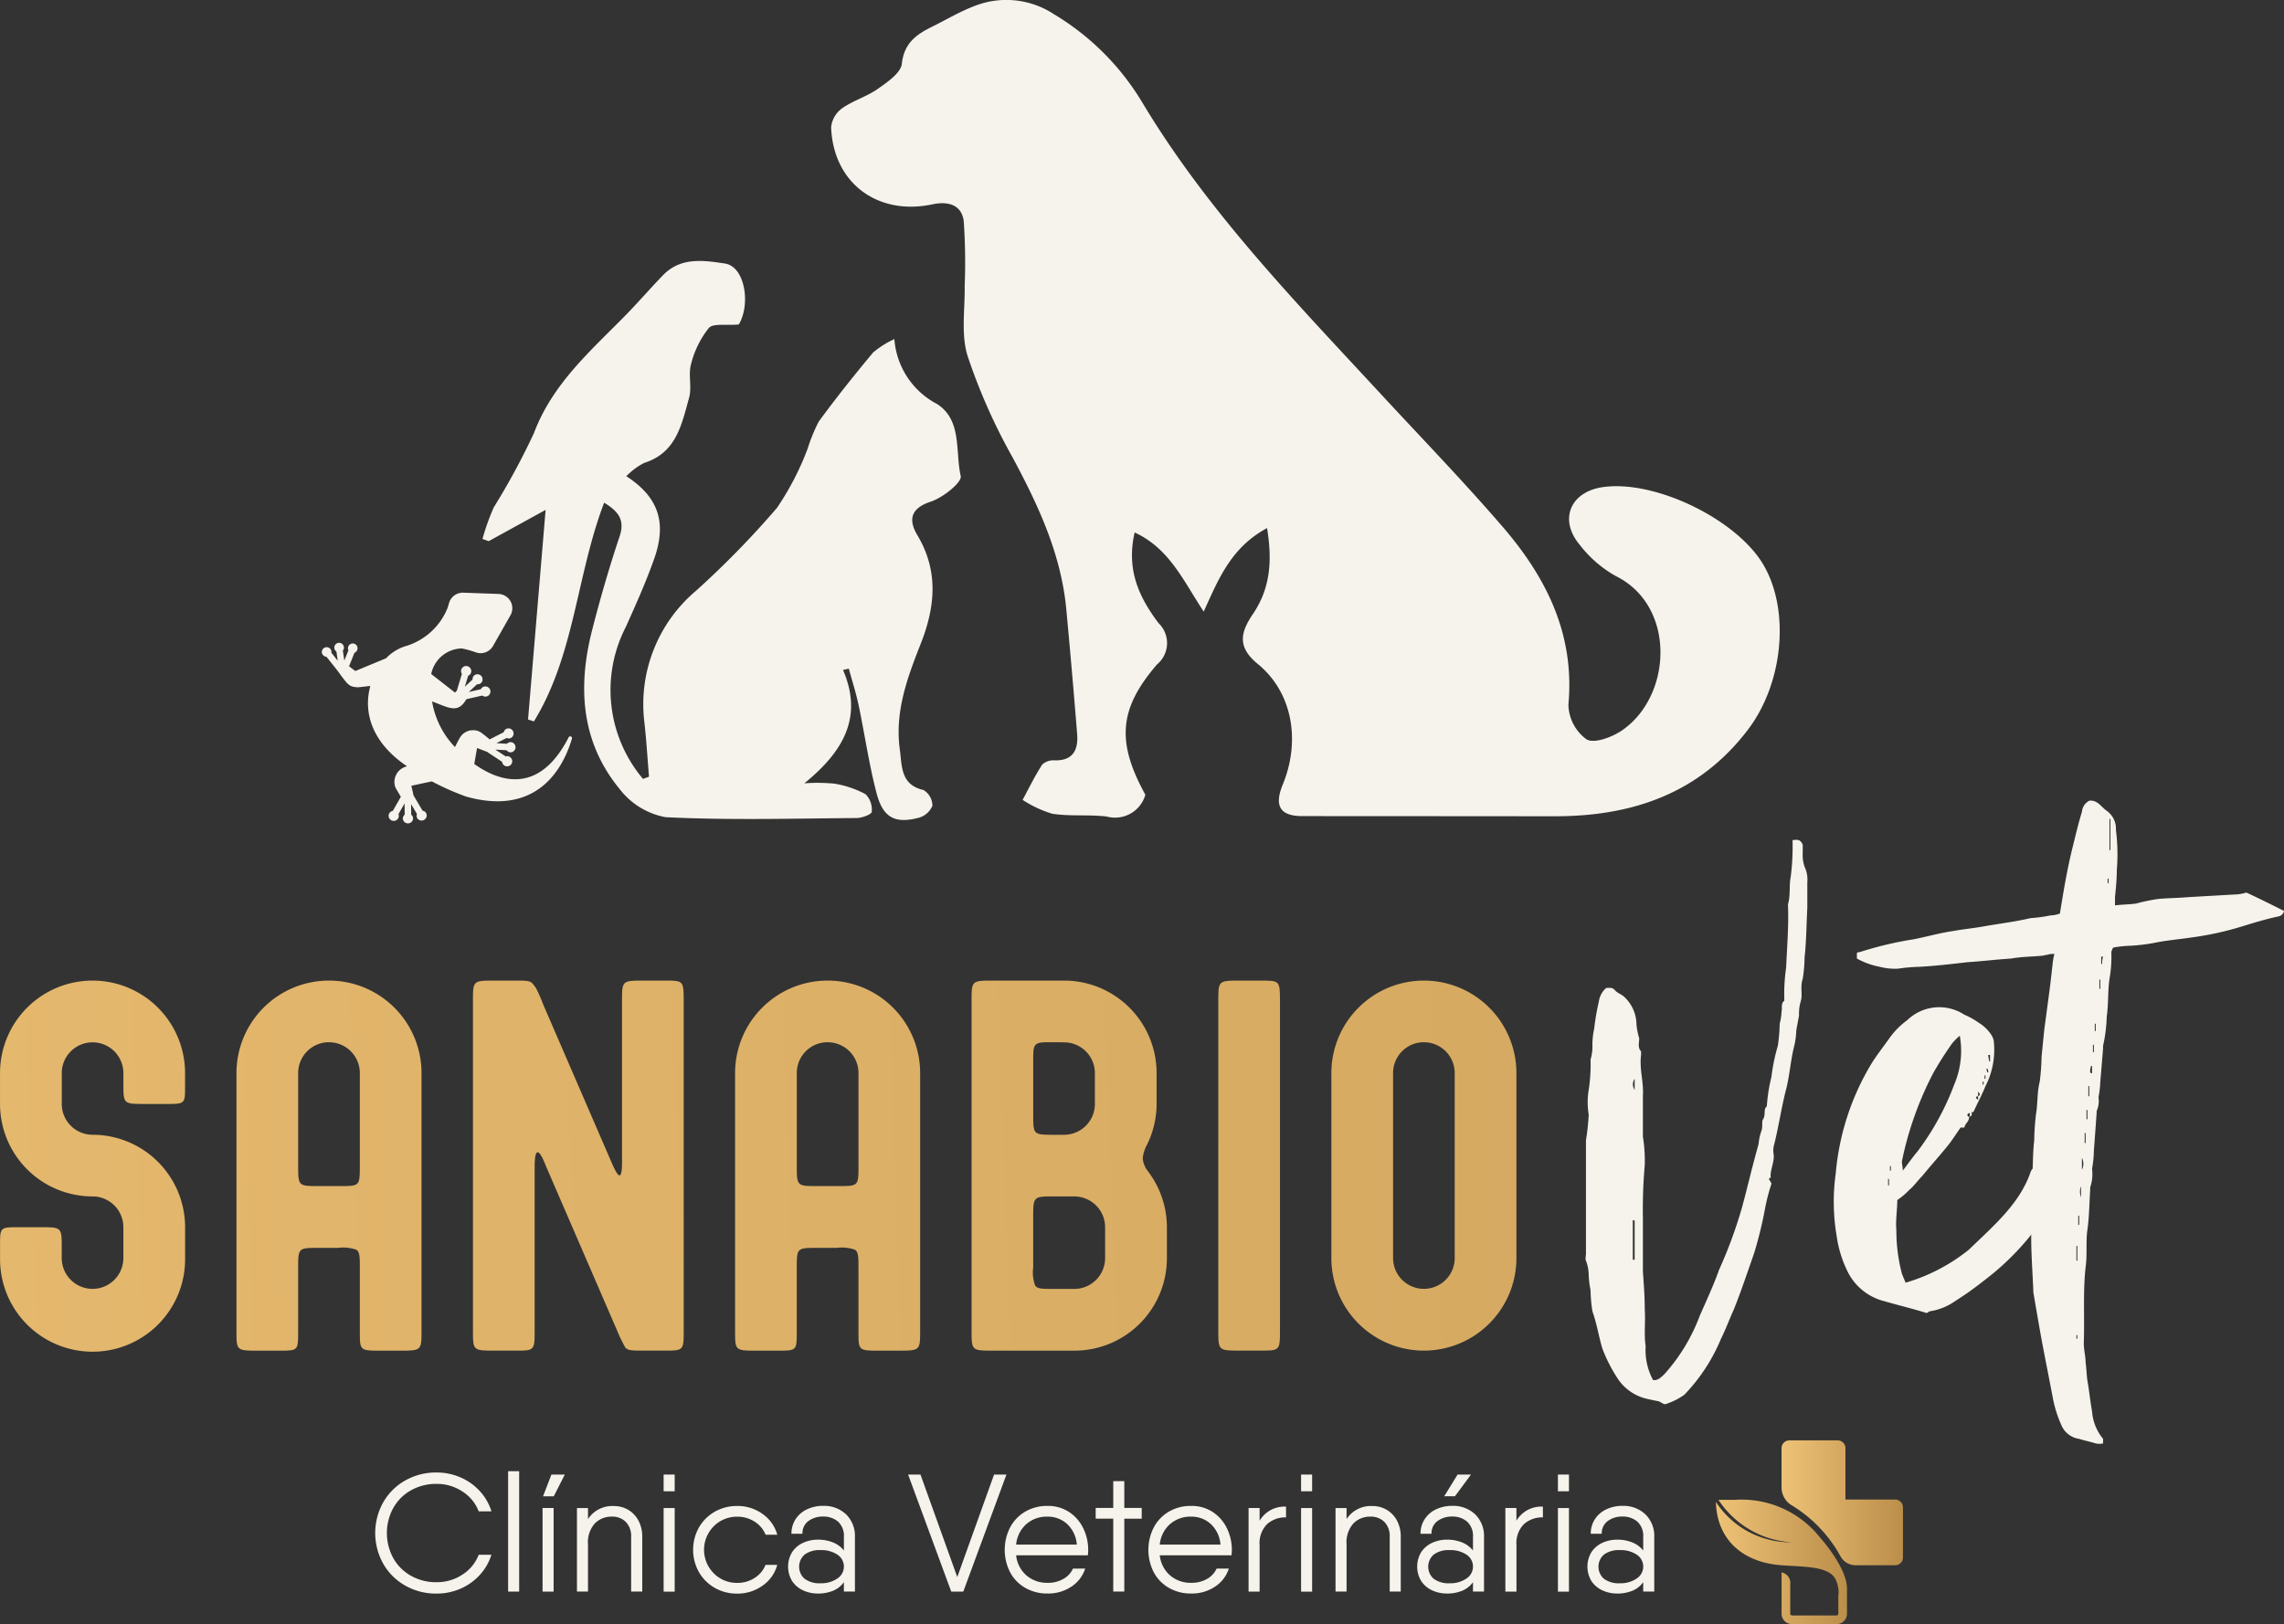
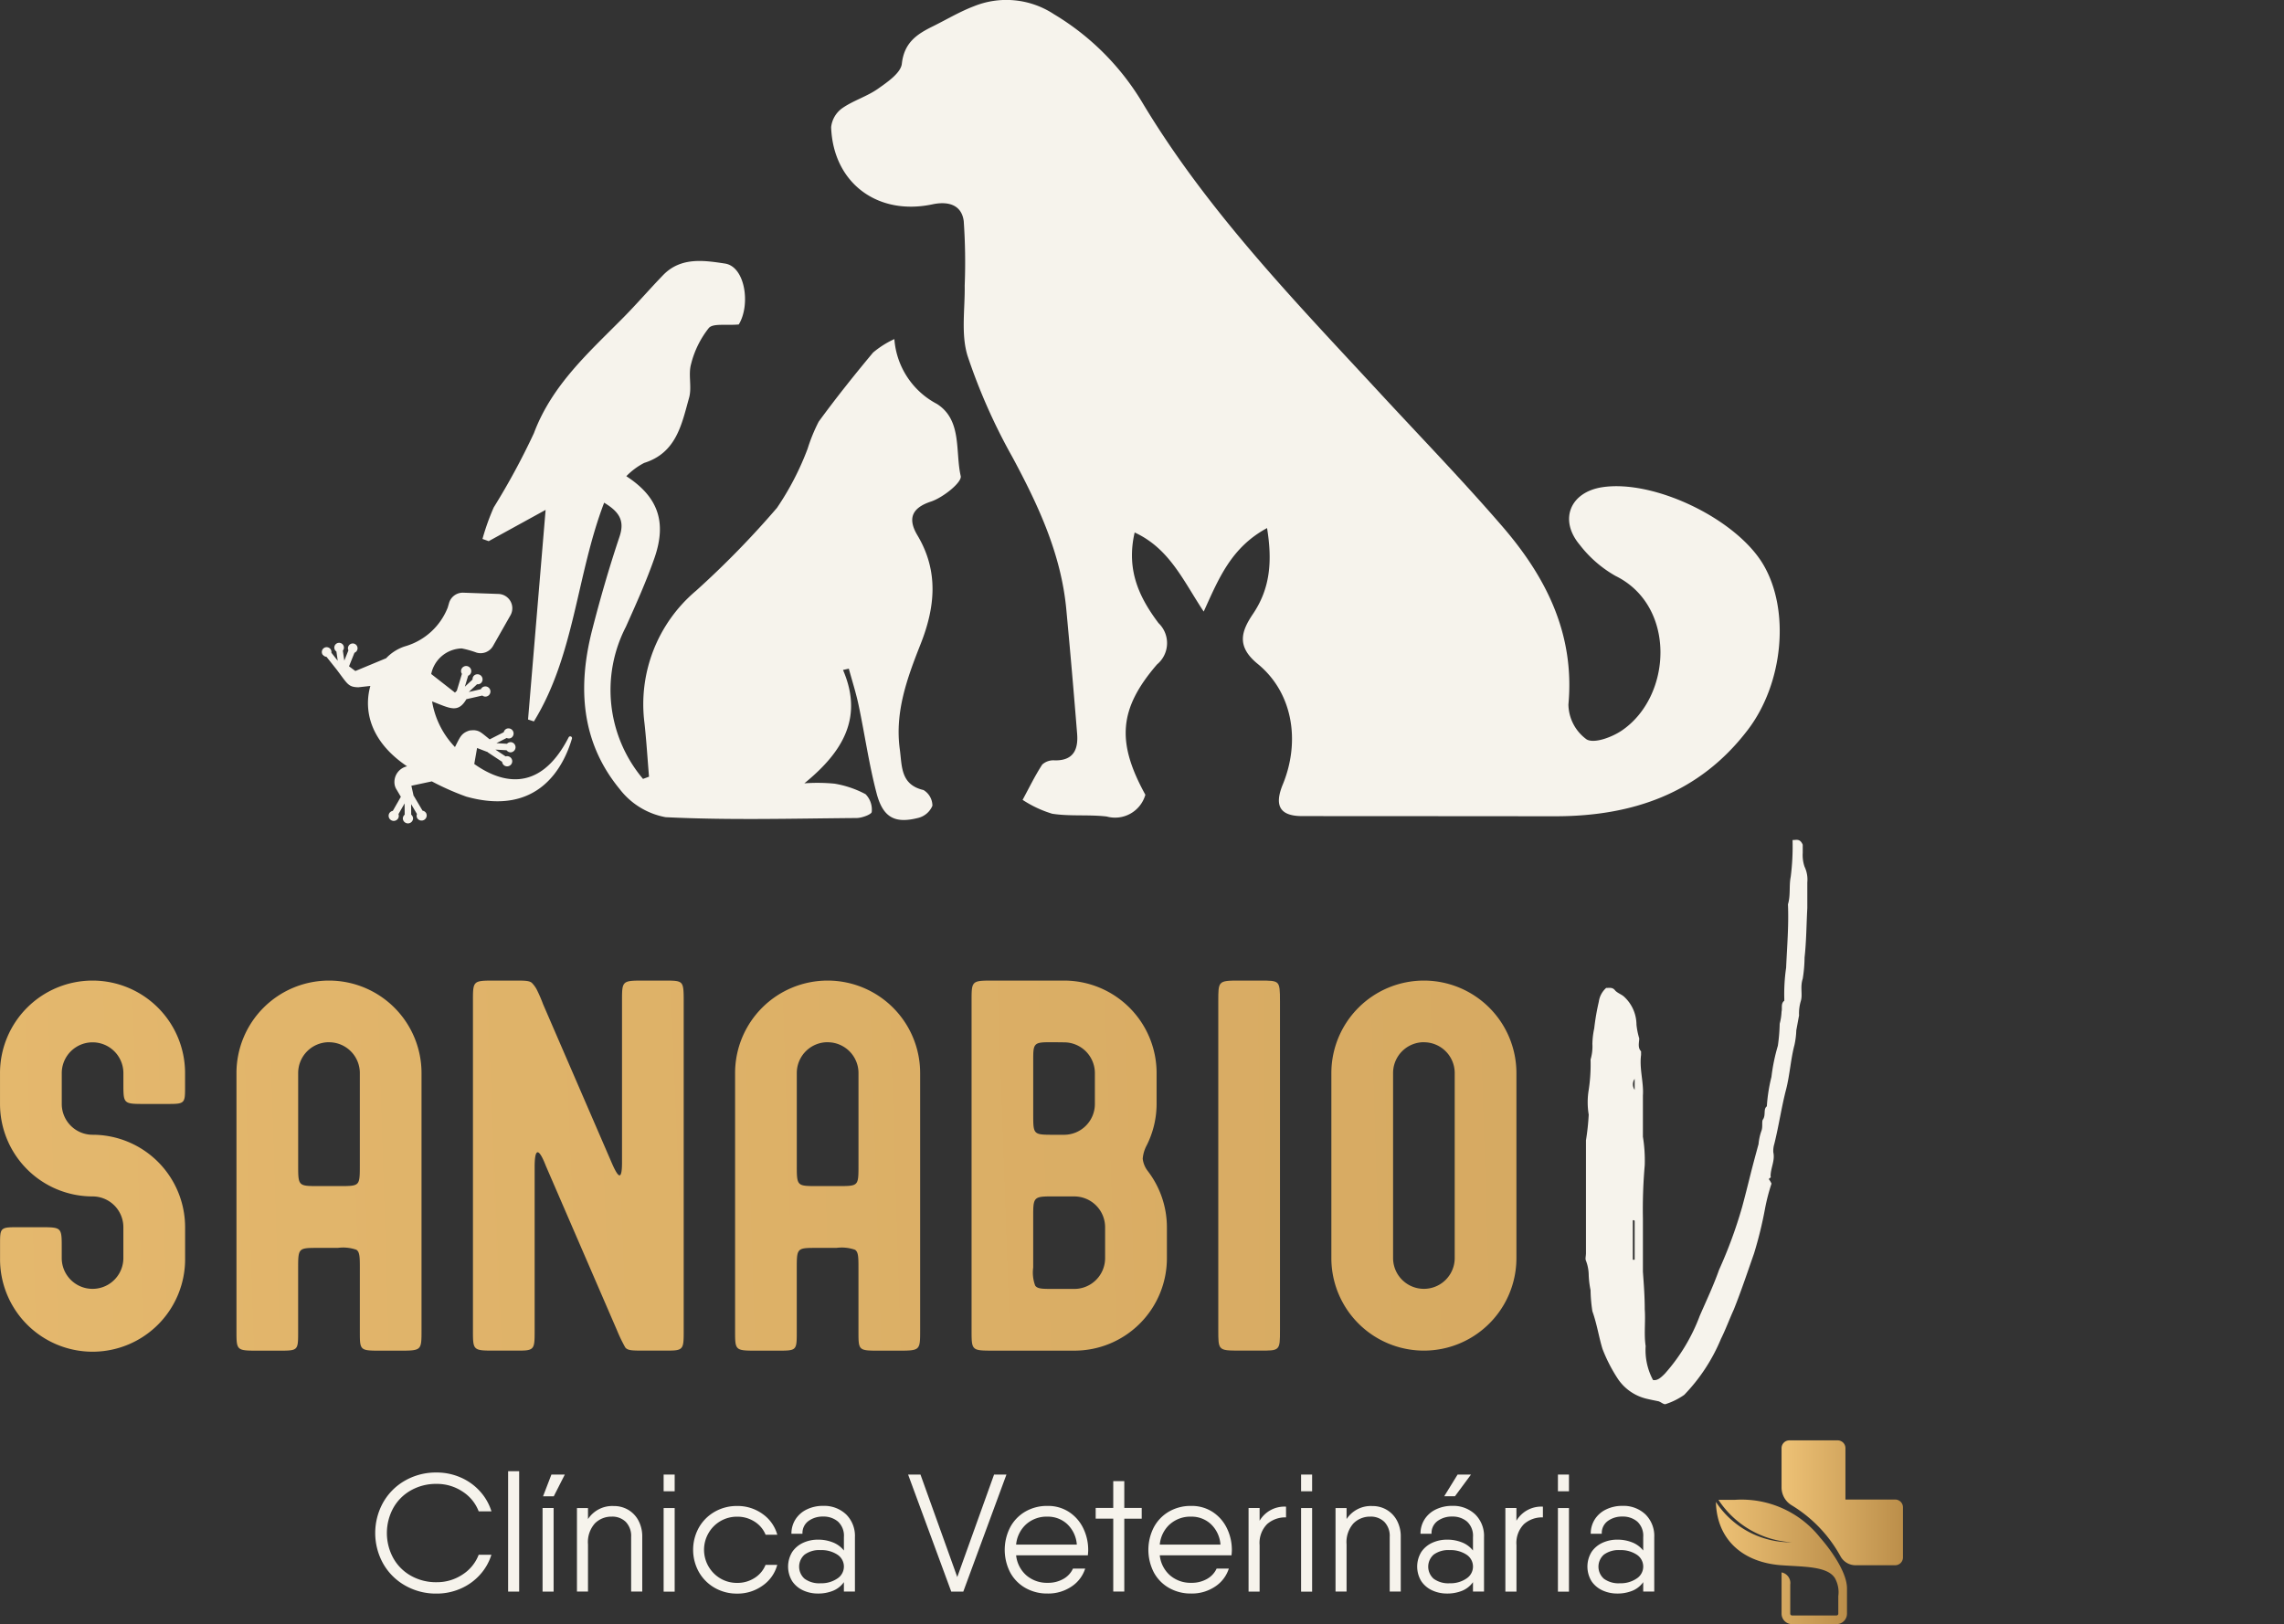
<svg xmlns="http://www.w3.org/2000/svg" xmlns:xlink="http://www.w3.org/1999/xlink" width="170.459" height="121.24" viewBox="0 0 170.459 121.24">
  <rect x="0" y="0" width="170.459" height="121.24" fill="#333333" stroke="none" />
  <defs>
    <linearGradient id="linear-gradient" y1="0.5" x2="1" y2="0.5" gradientUnits="objectBoundingBox">
      <stop offset="0.001" stop-color="#eec276" />
      <stop offset="1" stop-color="#bb8e4a" />
    </linearGradient>
    <linearGradient id="linear-gradient-3" x1="-5.901" y1="0.904" x2="24.037" y2="-0.986" xlink:href="#linear-gradient" />
    <linearGradient id="linear-gradient-4" x1="-7.155" y1="0.996" x2="22.782" y2="-0.894" xlink:href="#linear-gradient" />
    <linearGradient id="linear-gradient-5" x1="-7.389" y1="1.067" x2="18.897" y2="-0.823" xlink:href="#linear-gradient" />
    <linearGradient id="linear-gradient-6" x1="-9.807" y1="1.164" x2="20.13" y2="-0.727" xlink:href="#linear-gradient" />
    <linearGradient id="linear-gradient-7" x1="-10.489" y1="1.22" x2="17.874" y2="-0.671" xlink:href="#linear-gradient" />
    <linearGradient id="linear-gradient-8" x1="-37.162" y1="1.293" x2="52.66" y2="-0.598" xlink:href="#linear-gradient" />
    <linearGradient id="linear-gradient-9" x1="-12.983" y1="1.351" x2="16.956" y2="-0.539" xlink:href="#linear-gradient" />
  </defs>
  <g id="Grupo_470" data-name="Grupo 470" transform="translate(-261 265)">
    <g id="Grupo_467" data-name="Grupo 467" transform="translate(113.125 -558.438)">
      <g id="Grupo_11" data-name="Grupo 11" transform="translate(175.875 403.263)">
        <path id="Caminho_51" data-name="Caminho 51" d="M178.1,741a4.327,4.327,0,0,1-1.635-1.641,4.691,4.691,0,0,1,0-4.543,4.331,4.331,0,0,1,1.635-1.641,4.633,4.633,0,0,1,2.359-.605,4.424,4.424,0,0,1,1.791.368,4.174,4.174,0,0,1,1.442,1.029,3.982,3.982,0,0,1,.861,1.5H183.6a3.053,3.053,0,0,0-1.211-1.479,3.437,3.437,0,0,0-1.934-.568,3.792,3.792,0,0,0-1.922.487,3.424,3.424,0,0,0-1.316,1.329,3.9,3.9,0,0,0,0,3.706,3.423,3.423,0,0,0,1.316,1.329,3.792,3.792,0,0,0,1.922.487,3.435,3.435,0,0,0,1.934-.568,3.052,3.052,0,0,0,1.211-1.479h.949a3.979,3.979,0,0,1-.861,1.5,4.166,4.166,0,0,1-1.442,1.029,4.421,4.421,0,0,1-1.791.368A4.63,4.63,0,0,1,178.1,741Z" transform="translate(-175.875 -732.473)" fill="#f6f3ec" />
        <path id="Caminho_52" data-name="Caminho 52" d="M215.518,732.175h.824v8.986h-.824Z" transform="translate(-205.596 -732.175)" fill="#f6f3ec" />
        <path id="Caminho_53" data-name="Caminho 53" d="M225.789,735.668h.824v6.24h-.824Zm.836-.874.824-1.622h-1l-.624,1.622Z" transform="translate(-213.296 -732.922)" fill="#f6f3ec" />
        <path id="Caminho_54" data-name="Caminho 54" d="M239.874,742.828a2.044,2.044,0,0,1,.768.8,2.508,2.508,0,0,1,.287,1.223v4.081H240.1v-4.081a1.5,1.5,0,0,0-.4-1.117,1.43,1.43,0,0,0-1.048-.393,1.742,1.742,0,0,0-1.254.5,2.1,2.1,0,0,0-.518,1.573v3.519h-.824V742.7h.824v.824a2.16,2.16,0,0,1,1.922-.973A2.075,2.075,0,0,1,239.874,742.828Z" transform="translate(-220.997 -739.951)" fill="#f6f3ec" />
        <path id="Caminho_55" data-name="Caminho 55" d="M261.89,733.172h.824v1.248h-.824Zm0,2.5h.824v6.24h-.824Z" transform="translate(-240.362 -732.922)" fill="#f6f3ec" />
        <path id="Caminho_56" data-name="Caminho 56" d="M275.852,748.494a3.19,3.19,0,0,1-1.9.593,3.292,3.292,0,0,1-1.672-.431,3.143,3.143,0,0,1-1.179-1.179,3.413,3.413,0,0,1,0-3.32,3.143,3.143,0,0,1,1.179-1.179,3.293,3.293,0,0,1,1.672-.431,3.165,3.165,0,0,1,1.9.593,2.82,2.82,0,0,1,1.1,1.554h-.873a2.075,2.075,0,0,0-.824-.98,2.354,2.354,0,0,0-1.3-.368,2.434,2.434,0,0,0-2.134,1.223,2.485,2.485,0,0,0,.886,3.388,2.413,2.413,0,0,0,1.248.331,2.346,2.346,0,0,0,1.31-.374,2.045,2.045,0,0,0,.811-.973h.873A2.749,2.749,0,0,1,275.852,748.494Z" transform="translate(-246.941 -739.951)" fill="#f6f3ec" />
        <path id="Caminho_57" data-name="Caminho 57" d="M303.326,743.177a2.254,2.254,0,0,1,.655,1.7v4.056h-.824v-.7a1.84,1.84,0,0,1-.811.643,2.923,2.923,0,0,1-1.123.206,2.627,2.627,0,0,1-1.1-.231,1.972,1.972,0,0,1-.817-.68,2.088,2.088,0,0,1,0-2.2,1.976,1.976,0,0,1,.817-.68,2.626,2.626,0,0,1,1.1-.231,2.935,2.935,0,0,1,1.117.206,1.947,1.947,0,0,1,.818.605v-1a1.437,1.437,0,0,0-.443-1.161,1.653,1.653,0,0,0-1.1-.374,1.8,1.8,0,0,0-1.1.331,1.112,1.112,0,0,0-.449.955h-.824a1.967,1.967,0,0,1,.3-1.073,2.039,2.039,0,0,1,.842-.743,2.74,2.74,0,0,1,1.229-.268A2.374,2.374,0,0,1,303.326,743.177Zm-.661,4.786a1.058,1.058,0,0,0,.006-1.785,2.146,2.146,0,0,0-1.248-.337,1.847,1.847,0,0,0-1.2.337,1.2,1.2,0,0,0,0,1.8,1.847,1.847,0,0,0,1.2.337A2.1,2.1,0,0,0,302.665,747.963Z" transform="translate(-268.176 -739.951)" fill="#f6f3ec" />
        <path id="Caminho_58" data-name="Caminho 58" d="M334.792,733.172h.923l2.746,7.65,2.746-7.65h.924l-3.22,8.736h-.9Z" transform="translate(-295.018 -732.922)" fill="#f6f3ec" />
        <path id="Caminho_59" data-name="Caminho 59" d="M368.417,743a3.008,3.008,0,0,1,1.054,1.211,3.671,3.671,0,0,1,.368,1.629q0,.137-.025.387h-5.354a2.3,2.3,0,0,0,.767,1.5,2.348,2.348,0,0,0,1.591.555,2.274,2.274,0,0,0,1.173-.293,1.682,1.682,0,0,0,.711-.768h.911a2.518,2.518,0,0,1-1.023,1.342,3.1,3.1,0,0,1-1.785.518,3.255,3.255,0,0,1-1.666-.424,2.926,2.926,0,0,1-1.13-1.167,3.687,3.687,0,0,1,0-3.338,2.973,2.973,0,0,1,1.123-1.179,3.208,3.208,0,0,1,1.672-.431A2.846,2.846,0,0,1,368.417,743Zm-3.214.917a2.343,2.343,0,0,0-.743,1.51h4.53a2.332,2.332,0,0,0-.724-1.535,2.112,2.112,0,0,0-1.46-.549A2.29,2.29,0,0,0,365.2,743.92Z" transform="translate(-316.625 -739.951)" fill="#f6f3ec" />
        <path id="Caminho_60" data-name="Caminho 60" d="M394.17,737.962h-1.3V743.4h-.824v-5.441h-1.311v-.8h1.311v-2h.824v2h1.3Z" transform="translate(-336.962 -734.418)" fill="#f6f3ec" />
        <path id="Caminho_61" data-name="Caminho 61" d="M411.25,743a3.008,3.008,0,0,1,1.054,1.211,3.671,3.671,0,0,1,.368,1.629q0,.137-.025.387h-5.354a2.3,2.3,0,0,0,.767,1.5,2.348,2.348,0,0,0,1.591.555,2.274,2.274,0,0,0,1.173-.293,1.683,1.683,0,0,0,.711-.768h.911a2.518,2.518,0,0,1-1.023,1.342,3.1,3.1,0,0,1-1.785.518,3.255,3.255,0,0,1-1.666-.424,2.926,2.926,0,0,1-1.13-1.167,3.687,3.687,0,0,1,0-3.338,2.973,2.973,0,0,1,1.123-1.179,3.208,3.208,0,0,1,1.672-.431A2.846,2.846,0,0,1,411.25,743Zm-3.214.917a2.343,2.343,0,0,0-.743,1.51h4.53a2.333,2.333,0,0,0-.724-1.535,2.112,2.112,0,0,0-1.46-.549A2.29,2.29,0,0,0,408.037,743.92Z" transform="translate(-348.737 -739.951)" fill="#f6f3ec" />
        <path id="Caminho_62" data-name="Caminho 62" d="M439.109,742.746v.8a2.045,2.045,0,0,0-1.41.5,2,2,0,0,0-.562,1.573v3.469h-.824v-6.24h.824v.949A2.145,2.145,0,0,1,439.109,742.746Z" transform="translate(-371.13 -740.1)" fill="#f6f3ec" />
        <path id="Caminho_63" data-name="Caminho 63" d="M451.971,733.172h.824v1.248h-.824Zm0,2.5h.824v6.24h-.824Z" transform="translate(-382.869 -732.922)" fill="#f6f3ec" />
        <path id="Caminho_64" data-name="Caminho 64" d="M466.055,742.828a2.046,2.046,0,0,1,.768.8,2.508,2.508,0,0,1,.287,1.223v4.081h-.824v-4.081a1.5,1.5,0,0,0-.4-1.117,1.431,1.431,0,0,0-1.048-.393,1.741,1.741,0,0,0-1.254.5,2.1,2.1,0,0,0-.518,1.573v3.519h-.824V742.7h.824v.824a2.16,2.16,0,0,1,1.922-.973A2.076,2.076,0,0,1,466.055,742.828Z" transform="translate(-390.569 -739.951)" fill="#f6f3ec" />
        <path id="Caminho_65" data-name="Caminho 65" d="M490.913,736.148a2.255,2.255,0,0,1,.655,1.7v4.056h-.824v-.7a1.837,1.837,0,0,1-.811.643,2.923,2.923,0,0,1-1.123.206,2.626,2.626,0,0,1-1.1-.231,1.972,1.972,0,0,1-.817-.68,2.088,2.088,0,0,1,0-2.2,1.975,1.975,0,0,1,.817-.68,2.626,2.626,0,0,1,1.1-.231,2.937,2.937,0,0,1,1.117.206,1.945,1.945,0,0,1,.817.605v-1a1.437,1.437,0,0,0-.443-1.161,1.652,1.652,0,0,0-1.1-.374,1.8,1.8,0,0,0-1.1.331,1.112,1.112,0,0,0-.449.955h-.824a1.967,1.967,0,0,1,.3-1.073,2.036,2.036,0,0,1,.842-.743,2.74,2.74,0,0,1,1.229-.268A2.373,2.373,0,0,1,490.913,736.148Zm-.661,4.786a1.058,1.058,0,0,0,.006-1.785,2.146,2.146,0,0,0-1.248-.337,1.847,1.847,0,0,0-1.2.337,1.2,1.2,0,0,0,0,1.8,1.847,1.847,0,0,0,1.2.337A2.1,2.1,0,0,0,490.252,740.935Zm-.855-6.141,1.2-1.622h-1l-1,1.622Z" transform="translate(-408.813 -732.922)" fill="#f6f3ec" />
        <path id="Caminho_66" data-name="Caminho 66" d="M515.7,742.746v.8a2.046,2.046,0,0,0-1.41.5,2,2,0,0,0-.562,1.573v3.469H512.9v-6.24h.824v.949A2.145,2.145,0,0,1,515.7,742.746Z" transform="translate(-428.551 -740.1)" fill="#f6f3ec" />
        <path id="Caminho_67" data-name="Caminho 67" d="M528.561,733.172h.824v1.248h-.824Zm0,2.5h.824v6.24h-.824Z" transform="translate(-440.29 -732.922)" fill="#f6f3ec" />
        <path id="Caminho_68" data-name="Caminho 68" d="M541.674,743.177a2.255,2.255,0,0,1,.655,1.7v4.056h-.824v-.7a1.838,1.838,0,0,1-.811.643,2.923,2.923,0,0,1-1.123.206,2.626,2.626,0,0,1-1.1-.231,1.972,1.972,0,0,1-.817-.68,2.089,2.089,0,0,1,0-2.2,1.976,1.976,0,0,1,.817-.68,2.625,2.625,0,0,1,1.1-.231,2.936,2.936,0,0,1,1.117.206,1.946,1.946,0,0,1,.817.605v-1a1.438,1.438,0,0,0-.443-1.161,1.653,1.653,0,0,0-1.1-.374,1.8,1.8,0,0,0-1.1.331,1.112,1.112,0,0,0-.449.955h-.824a1.968,1.968,0,0,1,.3-1.073,2.041,2.041,0,0,1,.843-.743,2.741,2.741,0,0,1,1.229-.268A2.374,2.374,0,0,1,541.674,743.177Zm-.661,4.786a1.058,1.058,0,0,0,.006-1.785,2.146,2.146,0,0,0-1.248-.337,1.847,1.847,0,0,0-1.2.337,1.2,1.2,0,0,0,0,1.8,1.847,1.847,0,0,0,1.2.337A2.094,2.094,0,0,0,541.012,747.963Z" transform="translate(-446.869 -739.951)" fill="#f6f3ec" />
      </g>
      <g id="Grupo_13" data-name="Grupo 13" transform="translate(275.941 400.959)">
        <path id="Caminho_76" data-name="Caminho 76" d="M604.249,727.978v3.729a.58.58,0,0,1-.573.588h-2.971a1.279,1.279,0,0,1-1.119-.67,10.167,10.167,0,0,0-3.647-3.809,1.554,1.554,0,0,1-.75-1.331v-2.923a.583.583,0,0,1,.573-.589h3.622a.581.581,0,0,1,.573.589v3.827h3.719A.581.581,0,0,1,604.249,727.978Z" transform="translate(-590.294 -722.972)" fill="url(#linear-gradient)" />
        <path id="Caminho_77" data-name="Caminho 77" d="M580.523,746.133v3.081a.778.778,0,0,0,.778.778h3.326a.779.779,0,0,0,.778-.778v-1.889c0-1.276-1.343-3.042-2-3.782a7.466,7.466,0,0,0-6.379-2.828h-1.213a7.018,7.018,0,0,0,5.5,3.169,6.66,6.66,0,0,1-5.691-3.015c.069,2.837,2.028,4.525,4.9,4.729,1.715.122,3.384.073,3.968.938a2.15,2.15,0,0,1,.267,1.366v1.313a.13.13,0,0,1-.13.13H581.3a.13.13,0,0,1-.13-.13v-2.177A.805.805,0,0,0,580.523,746.133Z" transform="translate(-575.627 -736.274)" fill="url(#linear-gradient)" />
      </g>
    </g>
    <g id="Grupo_468" data-name="Grupo 468" transform="translate(82.584 -558.438)">
      <g id="Grupo_9" data-name="Grupo 9" transform="translate(178.416 366.638)">
        <path id="Caminho_41" data-name="Caminho 41" d="M192.935,585.855a6.905,6.905,0,0,1,6.906,6.906v1c0,.666,0,.992-.194,1.151s-.55.153-1.264.153h-1.534c-.878,0-1.277,0-1.46-.248-.151-.207-.151-.588-.151-1.286v-.767a2.3,2.3,0,0,0-4.6,0v2.3a2.3,2.3,0,0,0,2.3,2.3,6.909,6.909,0,0,1,6.906,6.906v2.3a6.906,6.906,0,1,1-13.811,0v-1c0-.666,0-.992.194-1.151s.551-.153,1.264-.153h1.534c.878,0,1.277,0,1.459.248.152.208.152.588.152,1.286v.767a2.3,2.3,0,1,0,4.6,0v-2.3a2.3,2.3,0,0,0-2.3-2.3,6.908,6.908,0,0,1-6.906-6.906v-2.3A6.905,6.905,0,0,1,192.935,585.855Z" transform="translate(-186.029 -585.855)" fill="url(#linear-gradient-3)" />
        <path id="Caminho_42" data-name="Caminho 42" d="M263.444,585.855a6.906,6.906,0,0,1,6.906,6.906v19.182c0,.762,0,1.145-.2,1.339s-.612.2-1.434.2h-1.357c-.853,0-1.255,0-1.444-.211-.168-.189-.168-.543-.168-1.215v-4.666c0-.877,0-1.268-.259-1.442a3.01,3.01,0,0,0-1.385-.139h-1.464c-.787,0-1.161,0-1.337.23-.16.207-.16.6-.16,1.35v4.666c0,.763,0,1.118-.22,1.283-.191.143-.547.143-1.213.143h-1.519c-.874,0-1.286,0-1.479-.22-.172-.195-.172-.563-.172-1.261V592.761A6.905,6.905,0,0,1,263.444,585.855Zm0,4.6a2.3,2.3,0,0,0-2.3,2.3v6.866c0,.756,0,1.149.17,1.353.189.228.589.221,1.435.221h1.465c.754,0,1.137,0,1.332-.182s.2-.567.2-1.339v-6.92A2.3,2.3,0,0,0,263.444,590.459Z" transform="translate(-238.891 -585.855)" fill="url(#linear-gradient-4)" />
        <path id="Caminho_43" data-name="Caminho 43" d="M328.7,585.855h1.465c.727,0,1.1,0,1.289.178a2.1,2.1,0,0,1,.367.51,11.331,11.331,0,0,1,.467,1.083l5.091,11.768c.293.689.489,1,.613,1s.183-.346.183-.96V587.39c0-.714,0-1.1.167-1.3.191-.235.6-.235,1.484-.235h1.465c.727,0,1.1,0,1.288.178s.2.571.2,1.357v24.553c0,.785,0,1.169-.2,1.356s-.561.178-1.288.178h-1.465c-.883,0-1.217,0-1.408-.234a11.3,11.3,0,0,1-.606-1.255l-5.328-12.316c-.257-.664-.492-1.073-.647-.99-.114.063-.183.4-.183,1.1v12.162c0,.785,0,1.169-.2,1.356s-.563.178-1.289.178H328.7c-.882,0-1.293,0-1.484-.234-.166-.2-.166-.586-.166-1.3V587.39c0-.714,0-1.1.166-1.3C327.4,585.855,327.816,585.855,328.7,585.855Z" transform="translate(-291.753 -585.855)" fill="url(#linear-gradient-5)" />
        <path id="Caminho_44" data-name="Caminho 44" d="M412.128,585.855a6.905,6.905,0,0,1,6.906,6.906v19.182c0,.762,0,1.145-.2,1.339s-.612.2-1.434.2h-1.357c-.853,0-1.255,0-1.444-.211-.168-.189-.168-.543-.168-1.215v-4.666c0-.877,0-1.268-.259-1.442a3.011,3.011,0,0,0-1.385-.139h-1.464c-.787,0-1.161,0-1.337.23-.16.207-.16.6-.16,1.35v4.666c0,.763,0,1.118-.22,1.283-.191.143-.547.143-1.213.143h-1.519c-.874,0-1.286,0-1.479-.22-.172-.195-.172-.563-.172-1.261V592.761A6.905,6.905,0,0,1,412.128,585.855Zm0,4.6a2.3,2.3,0,0,0-2.3,2.3v6.866c0,.756,0,1.149.17,1.353.189.228.589.221,1.435.221H412.9c.754,0,1.138,0,1.333-.182s.2-.567.2-1.339v-6.92A2.3,2.3,0,0,0,412.128,590.459Z" transform="translate(-350.362 -585.855)" fill="url(#linear-gradient-6)" />
        <path id="Caminho_45" data-name="Caminho 45" d="M477.381,585.855h5.256a6.906,6.906,0,0,1,6.906,6.906v2.3a6.9,6.9,0,0,1-.736,3.088,2.559,2.559,0,0,0-.3,1,1.843,1.843,0,0,0,.379.925,6.9,6.9,0,0,1,1.426,4.2v2.3a6.9,6.9,0,0,1-6.905,6.906h-6.023c-.882,0-1.293,0-1.484-.234-.166-.2-.166-.586-.166-1.3V587.39c0-.714,0-1.1.166-1.3C476.088,585.855,476.5,585.855,477.381,585.855Zm4.45,4.6c-.765,0-1.139,0-1.321.2s-.175.552-.175,1.268v3.906c0,.728,0,1.111.165,1.313.182.223.57.223,1.386.223h.751a2.3,2.3,0,0,0,2.3-2.3v-2.3a2.3,2.3,0,0,0-2.3-2.3Zm1.573,11.51h-1.464c-.806,0-1.207,0-1.407.2s-.2.588-.2,1.367v3.743a2.8,2.8,0,0,0,.149,1.35c.172.247.544.247,1.348.247H483.4a2.3,2.3,0,0,0,2.3-2.3v-2.3A2.3,2.3,0,0,0,483.4,601.968Z" transform="translate(-403.224 -585.855)" fill="url(#linear-gradient-7)" />
        <path id="Caminho_46" data-name="Caminho 46" d="M550.959,585.855h1.465c.727,0,1.1,0,1.289.178s.2.571.2,1.357v24.553c0,.785,0,1.169-.2,1.356s-.562.178-1.289.178h-1.465c-.882,0-1.293,0-1.484-.234-.166-.2-.166-.586-.166-1.3V587.39c0-.714,0-1.1.166-1.3C549.666,585.855,550.077,585.855,550.959,585.855Z" transform="translate(-458.386 -585.855)" fill="url(#linear-gradient-8)" />
        <path id="Caminho_47" data-name="Caminho 47" d="M589.935,585.855a6.908,6.908,0,0,1,6.905,6.906v13.811a6.905,6.905,0,1,1-13.811,0V592.761A6.908,6.908,0,0,1,589.935,585.855Zm0,4.6a2.3,2.3,0,0,0-2.3,2.3v13.811a2.3,2.3,0,0,0,4.6,0V592.761A2.3,2.3,0,0,0,589.935,590.459Z" transform="translate(-483.667 -585.855)" fill="url(#linear-gradient-9)" />
      </g>
      <g id="Grupo_10" data-name="Grupo 10" transform="translate(296.749 353.198)">
        <path id="Caminho_48" data-name="Caminho 48" d="M674.938,544.229v.617a2.661,2.661,0,0,0,.137,1.028,2.218,2.218,0,0,1,.205,1.165v1.919c-.068,1.234-.068,2.467-.205,3.7a10.384,10.384,0,0,1-.137,1.577c-.205.617,0,1.165-.137,1.645a3.211,3.211,0,0,0-.137,1.1c-.069.343-.137.754-.206,1.1a6.008,6.008,0,0,1-.137,1.1c-.274,1.028-.343,2.193-.617,3.29-.343,1.3-.549,2.742-.891,4.113a1.7,1.7,0,0,0-.069.617c.137.617-.206,1.165-.206,1.782.069.068-.068.137-.137.206a1.5,1.5,0,0,1,.206.343,14.593,14.593,0,0,0-.48,1.851,29.962,29.962,0,0,1-.822,3.359c-.48,1.371-.96,2.81-1.508,4.181-.343.754-.617,1.508-.96,2.193a13.408,13.408,0,0,1-2.742,4.182,5.145,5.145,0,0,1-1.371.686c-.137.068-.343-.137-.548-.206-.343-.068-.685-.137-.96-.206a3.574,3.574,0,0,1-2.056-1.44,11.707,11.707,0,0,1-1.166-2.262c-.274-.891-.411-1.851-.754-2.81a11.25,11.25,0,0,1-.137-1.576,6.837,6.837,0,0,1-.137-1.1,3.108,3.108,0,0,0-.206-1.1c-.069-.137,0-.343,0-.548V566.3a18.247,18.247,0,0,0,.206-1.919,5.581,5.581,0,0,1,0-1.851,12.534,12.534,0,0,0,.137-2.262,3.391,3.391,0,0,0,.137-1.165,6.057,6.057,0,0,1,.137-1.165,17.17,17.17,0,0,1,.343-1.988,1.675,1.675,0,0,1,.548-1.028c.274,0,.48-.068.685.206.206.206.48.274.686.48a2.85,2.85,0,0,1,.891,2.056,5.485,5.485,0,0,0,.206,1.028c0,.274-.137.686.137.96v.274c-.137,1.028.206,2.057.137,3.016v3.085a11.07,11.07,0,0,1,.137,2.125,37.915,37.915,0,0,0-.137,3.975V576.1c.069.96.137,1.851.137,2.811.068.891-.069,1.851.068,2.742a4.733,4.733,0,0,0,.549,2.536c.343.068.617-.206.891-.48a13.713,13.713,0,0,0,2.6-4.318c.48-1.1,1.028-2.262,1.439-3.428a34.242,34.242,0,0,0,1.714-4.661c.206-.754.411-1.577.617-2.4s.411-1.577.617-2.331a3.948,3.948,0,0,1,.206-.96c.137-.343,0-.754.137-.891.206-.343,0-.754.274-.96a12.122,12.122,0,0,1,.343-2.193,14.05,14.05,0,0,1,.48-2.331,13.347,13.347,0,0,0,.137-1.645,4.03,4.03,0,0,0,.137-.891c.069-.274-.069-.617.206-.822v-.137a13.634,13.634,0,0,1,.137-2.331c.068-1.577.206-3.153.137-4.73.206-.685.069-1.371.206-2.056a17.938,17.938,0,0,0,.137-2.742C674.458,543.886,674.732,543.749,674.938,544.229Zm-12.544,30.983v-2.879a.067.067,0,0,0-.068-.069h-.069v2.948Zm0-12.681v-.823A.721.721,0,0,0,662.394,562.531Z" transform="translate(-658.73 -540.933)" fill="#f6f3ec" />
-         <path id="Caminho_49" data-name="Caminho 49" d="M742.5,602.759h-.274c-.343.48-.686,1.028-1.029,1.44-.617.754-1.234,1.439-1.851,2.193-.343.343-.617.754-.96,1.028a5.111,5.111,0,0,1-.891.754c0,.754-.137,1.508-.068,2.262a12.563,12.563,0,0,0,.411,3.222c.069.206.206.48.274.685a13.576,13.576,0,0,0,4.73-2.468c1.919-1.851,3.77-3.427,4.592-5.758,0-.068.069-.137.137-.274.137.069.274.069.411.137.068.206.205.48.274.754a2.27,2.27,0,0,0,.206-.411c0,.411.068.754.068,1.028h.069a5.594,5.594,0,0,1,.137-.617c.069.48.069.754.137,1.1h.069c0-.274.068-.48.068-.754a2.149,2.149,0,0,1-.137,1.714,19.669,19.669,0,0,1-4.935,5.415,23.7,23.7,0,0,1-2.125,1.508,4.414,4.414,0,0,1-1.851.754c-.069,0-.137.069-.274.137-1.1-.343-2.262-.617-3.427-.96a4.194,4.194,0,0,1-2.468-2.125,8.68,8.68,0,0,1-.823-2.673,15.217,15.217,0,0,1-.068-4.661,19.052,19.052,0,0,1,2.6-8.089c.411-.685.96-1.371,1.44-2.056a5.869,5.869,0,0,1,1.3-1.3,3.424,3.424,0,0,1,4.25-.411,5.684,5.684,0,0,1,1.1.617,2.923,2.923,0,0,1,.823.754,1.379,1.379,0,0,1,.274.548,5.918,5.918,0,0,1-.617,3.428c-.274.685-.617,1.3-.891,1.919-.069,0-.137,0-.137.069a.213.213,0,0,1-.069-.137c-.069.069-.069.069-.069.137-.206.069-.274.205,0,.343l-.068-.068C742.913,602.28,742.571,602.417,742.5,602.759Zm-5.827,6.649v0Zm.205-2.33v-.48h-.068v.48Zm.069-1.44v.343h.068v-.343Zm4.661-9.185a25.386,25.386,0,0,0-1.439,2.262,25.115,25.115,0,0,0-2.331,6.581c0,.206.069.411.069.685.411-.548.754-1.028,1.1-1.439a19.735,19.735,0,0,0,2.742-5,6.382,6.382,0,0,0,.411-3.633A4.148,4.148,0,0,0,741.611,596.453Zm1.371,5.072a.213.213,0,0,0,.069.137c0,.069.068.274-.205.274l.068.068v-.343C742.913,601.594,742.913,601.594,742.982,601.525Zm.548-.822v-.274c.137-.069.205-.137,0-.343v.343C743.325,600.429,743.325,600.566,743.53,600.7Zm.411-1.165v-.206h-.069v.274A.067.067,0,0,1,743.942,599.538Zm.069-.617v.206h.069v-.274A.067.067,0,0,0,744.01,598.921Zm.137-.548c0,.069.069.206.069.274h.069c0-.137,0-.206-.069-.274Zm.137-1.028c0,.137.069.343.069.48h.068v-.48Z" transform="translate(-714.231 -578.351)" fill="#f6f3ec" />
-         <path id="Caminho_50" data-name="Caminho 50" d="M753.833,543.662c-.137,0-.274.068-.411.068-.754.069-1.508.069-2.262.206-1.1.069-2.193.206-3.29.274-1.165.137-2.331.274-3.565.343a12.223,12.223,0,0,0-1.577.137,4.437,4.437,0,0,1-1.371-.137,5.751,5.751,0,0,1-1.714-.617v-.411a.252.252,0,0,1,.206-.069,26.714,26.714,0,0,1,4.044-.96c1.028-.206,1.988-.48,2.947-.617.754-.137,1.508-.206,2.262-.343,1.166-.206,2.331-.343,3.5-.617a11.424,11.424,0,0,0,1.508-.206,2.035,2.035,0,0,0,.686-.137c.274-1.714.548-3.359.96-5,.205-.822.411-1.714.685-2.6a1.017,1.017,0,0,1,.549-.823c.617-.069.891.48,1.3.754a1.641,1.641,0,0,1,.685,1.439,14.019,14.019,0,0,1,.068,2.948c0,.685-.068,1.371-.137,2.056v.617c.548-.069,1.1-.069,1.576-.137a14.035,14.035,0,0,1,1.645-.343c.754-.069,1.508-.069,2.262-.137,1.234-.069,2.4-.137,3.633-.205a3.016,3.016,0,0,0,.686-.137c.891.411,1.851.891,2.81,1.371a.509.509,0,0,1-.411.411c-.959.206-1.851.48-2.742.754a23.077,23.077,0,0,1-3.77.822c-.891.137-1.851.206-2.81.411a14.119,14.119,0,0,1-1.782.206,7.572,7.572,0,0,0-1.234.137,1.153,1.153,0,0,0-.137.343,9.374,9.374,0,0,1-.137,1.988c-.137.96-.068,1.919-.206,2.81a11.29,11.29,0,0,1-.274,2.194v.205q-.1,1.234-.205,2.468a7.667,7.667,0,0,1-.137,1.165,1.8,1.8,0,0,1-.137,1.028v.137c-.068.96-.137,1.919-.206,2.81a8.429,8.429,0,0,1-.137,1.371,3.034,3.034,0,0,1-.137,1.371v.205c-.069.96-.069,1.988-.206,2.947-.137.891,0,1.851-.137,2.811-.205,1.851-.069,3.77-.137,5.689,0,.48.137.96.137,1.439.069.48.069.891.137,1.371.137.754.206,1.508.343,2.262a3.656,3.656,0,0,0,.823,2.057v.343a1.479,1.479,0,0,1-.548,0c-.411-.137-.823-.205-1.234-.343a1.691,1.691,0,0,1-1.3-.96,9.007,9.007,0,0,1-.686-2.194c-.274-1.44-.548-2.81-.822-4.25-.206-1.166-.411-2.331-.617-3.565v-.137c-.069-1.645-.206-3.222-.137-4.867,0-.96-.069-1.919,0-2.879.137-1.165.068-2.262.206-3.427a18.046,18.046,0,0,1,.137-1.988c.137-.822.068-1.577.274-2.4a16.794,16.794,0,0,0,.137-1.851q.1-1.028.206-2.056l.411-3.085c.069-.548.137-1.165.206-1.782a4.484,4.484,0,0,1,.137-.754A1.336,1.336,0,0,0,753.833,543.662Zm2.262,22.826v-1.1h-.068v1.1Zm-.068,5.553v.274h.068v-.274Zm.137-8.911v.685h.069v-.685Zm.206-1.371v-.823A1.135,1.135,0,0,0,756.37,561.759Zm.068-2.948v.891A.991.991,0,0,0,756.438,558.811Zm.274-1.1v-.754h-.069v.754Zm.137-1.782v-.685h-.069v.685Zm.069-2.468v.754h.069v-.754Zm.274-.96v-.548h-.069a1.171,1.171,0,0,0-.068.48C757.123,552.5,757.123,552.5,757.192,552.5Zm.069-2.125v.548h.069v-.548Zm.137-1.577v.548h.069V548.8Zm.206-1.576v0Zm.137-1.714v.686h.069v-.686Zm.137-1.713v.548h.069a1.507,1.507,0,0,1,.069-.548Zm.48-5.827v.343h.069v-.343Zm.137-4.455v2.33h.068v-2.33Z" transform="translate(-719.393 -532.141)" fill="#f6f3ec" />
      </g>
      <g id="Grupo_15" data-name="Grupo 15" transform="translate(202.45 293.438)">
        <g id="b6qgLg" transform="translate(11.975)">
          <g id="Grupo_14" data-name="Grupo 14">
            <path id="Caminho_78" data-name="Caminho 78" d="M466.356,332.858c-2.688,1.453-3.611,3.78-4.728,6.234-1.515-2.281-2.54-4.7-5.153-5.905-.655,2.836.377,4.894,1.779,6.764a2.066,2.066,0,0,1-.109,3.085c-2.867,3.325-3.028,5.807-.872,9.73a2.35,2.35,0,0,1-2.886,1.624c-1.345-.159-2.731,0-4.064-.207a8.506,8.506,0,0,1-2.211-1.036c.48-.885.921-1.8,1.466-2.637a1.237,1.237,0,0,1,.929-.311c1.4.027,1.767-.812,1.674-1.982q-.371-4.643-.807-9.281c-.383-4.127-2.086-7.773-4.021-11.372a43.621,43.621,0,0,1-3.346-7.551c-.505-1.619-.189-3.5-.217-5.261a44.346,44.346,0,0,0-.071-4.8c-.153-1.221-1.147-1.512-2.334-1.261-4.12.873-7.413-1.613-7.563-5.758a2.008,2.008,0,0,1,.824-1.415c.824-.577,1.846-.873,2.668-1.452.711-.5,1.71-1.183,1.786-1.873.175-1.593,1.144-2.217,2.336-2.8,1.007-.5,1.979-1.082,3.022-1.48a6.457,6.457,0,0,1,5.989.583,19.17,19.17,0,0,1,6.623,6.635c4.87,8.112,11.43,14.856,17.8,21.745,3.034,3.279,6.144,6.494,9.06,9.875,3.262,3.781,5.4,8.027,4.917,13.283a3.282,3.282,0,0,0,1.359,2.6c.574.332,1.905-.168,2.643-.674,3.743-2.564,4.06-9.293-.481-11.527a8.9,8.9,0,0,1-2.671-2.318c-1.58-1.875-.721-3.95,1.694-4.31,3.864-.577,9.974,2.362,11.994,5.769,2.007,3.385,1.517,8.84-1.14,12.334-3.624,4.765-8.635,6.468-14.406,6.463q-9.428-.008-18.855-.012c-1.66,0-2.113-.759-1.455-2.36,1.333-3.241.743-6.866-1.87-9-1.617-1.321-1.219-2.448-.35-3.739C466.59,337.363,466.759,335.343,466.356,332.858Z" transform="translate(-407.802 -293.438)" fill="#f6f3ec" />
            <path id="Caminho_79" data-name="Caminho 79" d="M356.767,401.81c1.514,3.507.041,6.08-2.884,8.463a13.36,13.36,0,0,1,2.246.024,7.514,7.514,0,0,1,2.322.787,1.646,1.646,0,0,1,.46,1.324c-.012.182-.726.452-1.122.455-4.755.037-9.517.172-14.261-.062a5.6,5.6,0,0,1-3.429-2.1c-2.893-3.515-3.143-7.63-2.051-11.884.6-2.342,1.273-4.671,2.042-6.963.407-1.213-.046-1.862-1.149-2.53-2.063,5.392-2.2,11.381-5.243,16.327l-.437-.143c.426-5.087.853-10.173,1.311-15.647l-4.248,2.334-.464-.165a17.546,17.546,0,0,1,.839-2.352,53.126,53.126,0,0,0,3-5.543c1.36-3.625,4.125-6.049,6.71-8.667,1-1.015,1.934-2.1,2.923-3.124,1.322-1.375,3.048-1.111,4.623-.873,1.524.231,1.923,3.1,1.032,4.548-.96.088-1.918-.1-2.235.264a7.085,7.085,0,0,0-1.327,2.705c-.219.787.076,1.718-.144,2.5-.553,1.976-.942,4.112-3.354,4.867a5.18,5.18,0,0,0-1.332.991c2.361,1.534,3.039,3.407,2.1,6.107-.61,1.75-1.377,3.448-2.135,5.142a10.284,10.284,0,0,0,1.281,11.348l.448-.165c-.113-1.35-.194-2.7-.344-4.049a11.083,11.083,0,0,1,3.854-9.832,67.548,67.548,0,0,0,6.04-6.188,20.921,20.921,0,0,0,2.291-4.426,12.612,12.612,0,0,1,.823-2.009c1.289-1.765,2.656-3.477,4.056-5.156a6.912,6.912,0,0,1,1.591-1.008,5.961,5.961,0,0,0,3.178,4.842c1.894,1.207,1.353,3.55,1.774,5.382.107.465-1.322,1.61-2.222,1.906-1.571.518-1.68,1.4-1,2.534,1.6,2.688,1.306,5.385.227,8.108-1,2.532-1.935,5.07-1.549,7.867.17,1.235.039,2.624,1.767,3.025a1.372,1.372,0,0,1,.665,1.172,1.557,1.557,0,0,1-1.029.9c-1.758.455-2.655,0-3.136-1.825-.568-2.157-.879-4.381-1.34-6.567-.194-.924-.486-1.828-.734-2.741Z" transform="translate(-329.861 -351.798)" fill="#f6f3ec" />
          </g>
        </g>
        <path id="Caminho_80" data-name="Caminho 80" d="M282.091,474.84a.358.358,0,0,0,.254.132l.759.954,0,0c.829,1.1.862,1.3,1.615,1.322l.9-.1c-.513,1.827-.014,4.146,2.741,6a1.2,1.2,0,0,0-.936,1.315,1,1,0,0,0,.116.36l.355.6-.6,1.052a.377.377,0,0,0-.263.181.381.381,0,0,0,.661.379.375.375,0,0,0,.024-.319l.458-.8.006.844a.376.376,0,0,0-.137.288.382.382,0,0,0,.763-.005.375.375,0,0,0-.14-.286l-.005-.786.435.736a.376.376,0,0,0,.026.319.382.382,0,0,0,.657-.388.377.377,0,0,0-.265-.177l-.653-1.106-.012.007c-.039-.177-.158-.711-.169-.763l1.339-.286.188-.04a19.69,19.69,0,0,0,2.566,1.136c5.405,1.511,7.28-2.258,7.89-4.328a.133.133,0,0,0-.245-.1c-2.26,4.425-5.3,3.238-7.044,1.993,0,0,.173-.992.209-1.193l.806.31-.008.012,1.072.71a.378.378,0,0,0,.163.274.38.38,0,1,0,.1-.68l-.758-.5,0-.006.829.048a.377.377,0,0,0,.279.156.382.382,0,0,0,.044-.762.376.376,0,0,0-.295.122l-.786-.046.763-.387a.373.373,0,0,0,.32,0,.382.382,0,0,0-.345-.681.377.377,0,0,0-.194.252l-1.048.532c-.639-.51-.74-.634-1.133-.68a2.257,2.257,0,0,0-.373.02c-.632.2-.712.513-1.086,1.235a6.43,6.43,0,0,1-1.708-3.407c1.316.5,1.929.915,2.56-.166l1.189-.272a.376.376,0,0,0,.311.071.381.381,0,1,0-.17-.743.375.375,0,0,0-.25.2l-.9.205.617-.577a.375.375,0,0,0,.3-.094.382.382,0,0,0-.521-.558.377.377,0,0,0-.116.3l-.574.536.246-.818a.373.373,0,0,0,.216-.235.381.381,0,0,0-.73-.221.374.374,0,0,0,.049.315l-.38,1.259-.138.14,0,0-1.774-1.388a2.386,2.386,0,0,1,2.281-1.909,7.562,7.562,0,0,1,1.114.315,1.068,1.068,0,0,0,1.219-.5l1.3-2.288a1.068,1.068,0,0,0-.891-1.594l-2.628-.094a1.067,1.067,0,0,0-1.065.776l-.1.34h0a4.866,4.866,0,0,1-3.2,2.892,3.36,3.36,0,0,0-1.409.9l0-.009-2.263.94-.018.008-.473-.352.406-1.012a.358.358,0,1,0-.461-.466.353.353,0,0,0,.01.286l-.308.767-.109-.745a.355.355,0,0,0,.077-.276.359.359,0,0,0-.711.1.354.354,0,0,0,.153.241l.1.691-.475-.6a.354.354,0,0,0-.071-.277.359.359,0,0,0-.563.447Z" transform="translate(-282.013 -425.943)" fill="#f6f3ec" />
      </g>
    </g>
  </g>
</svg>